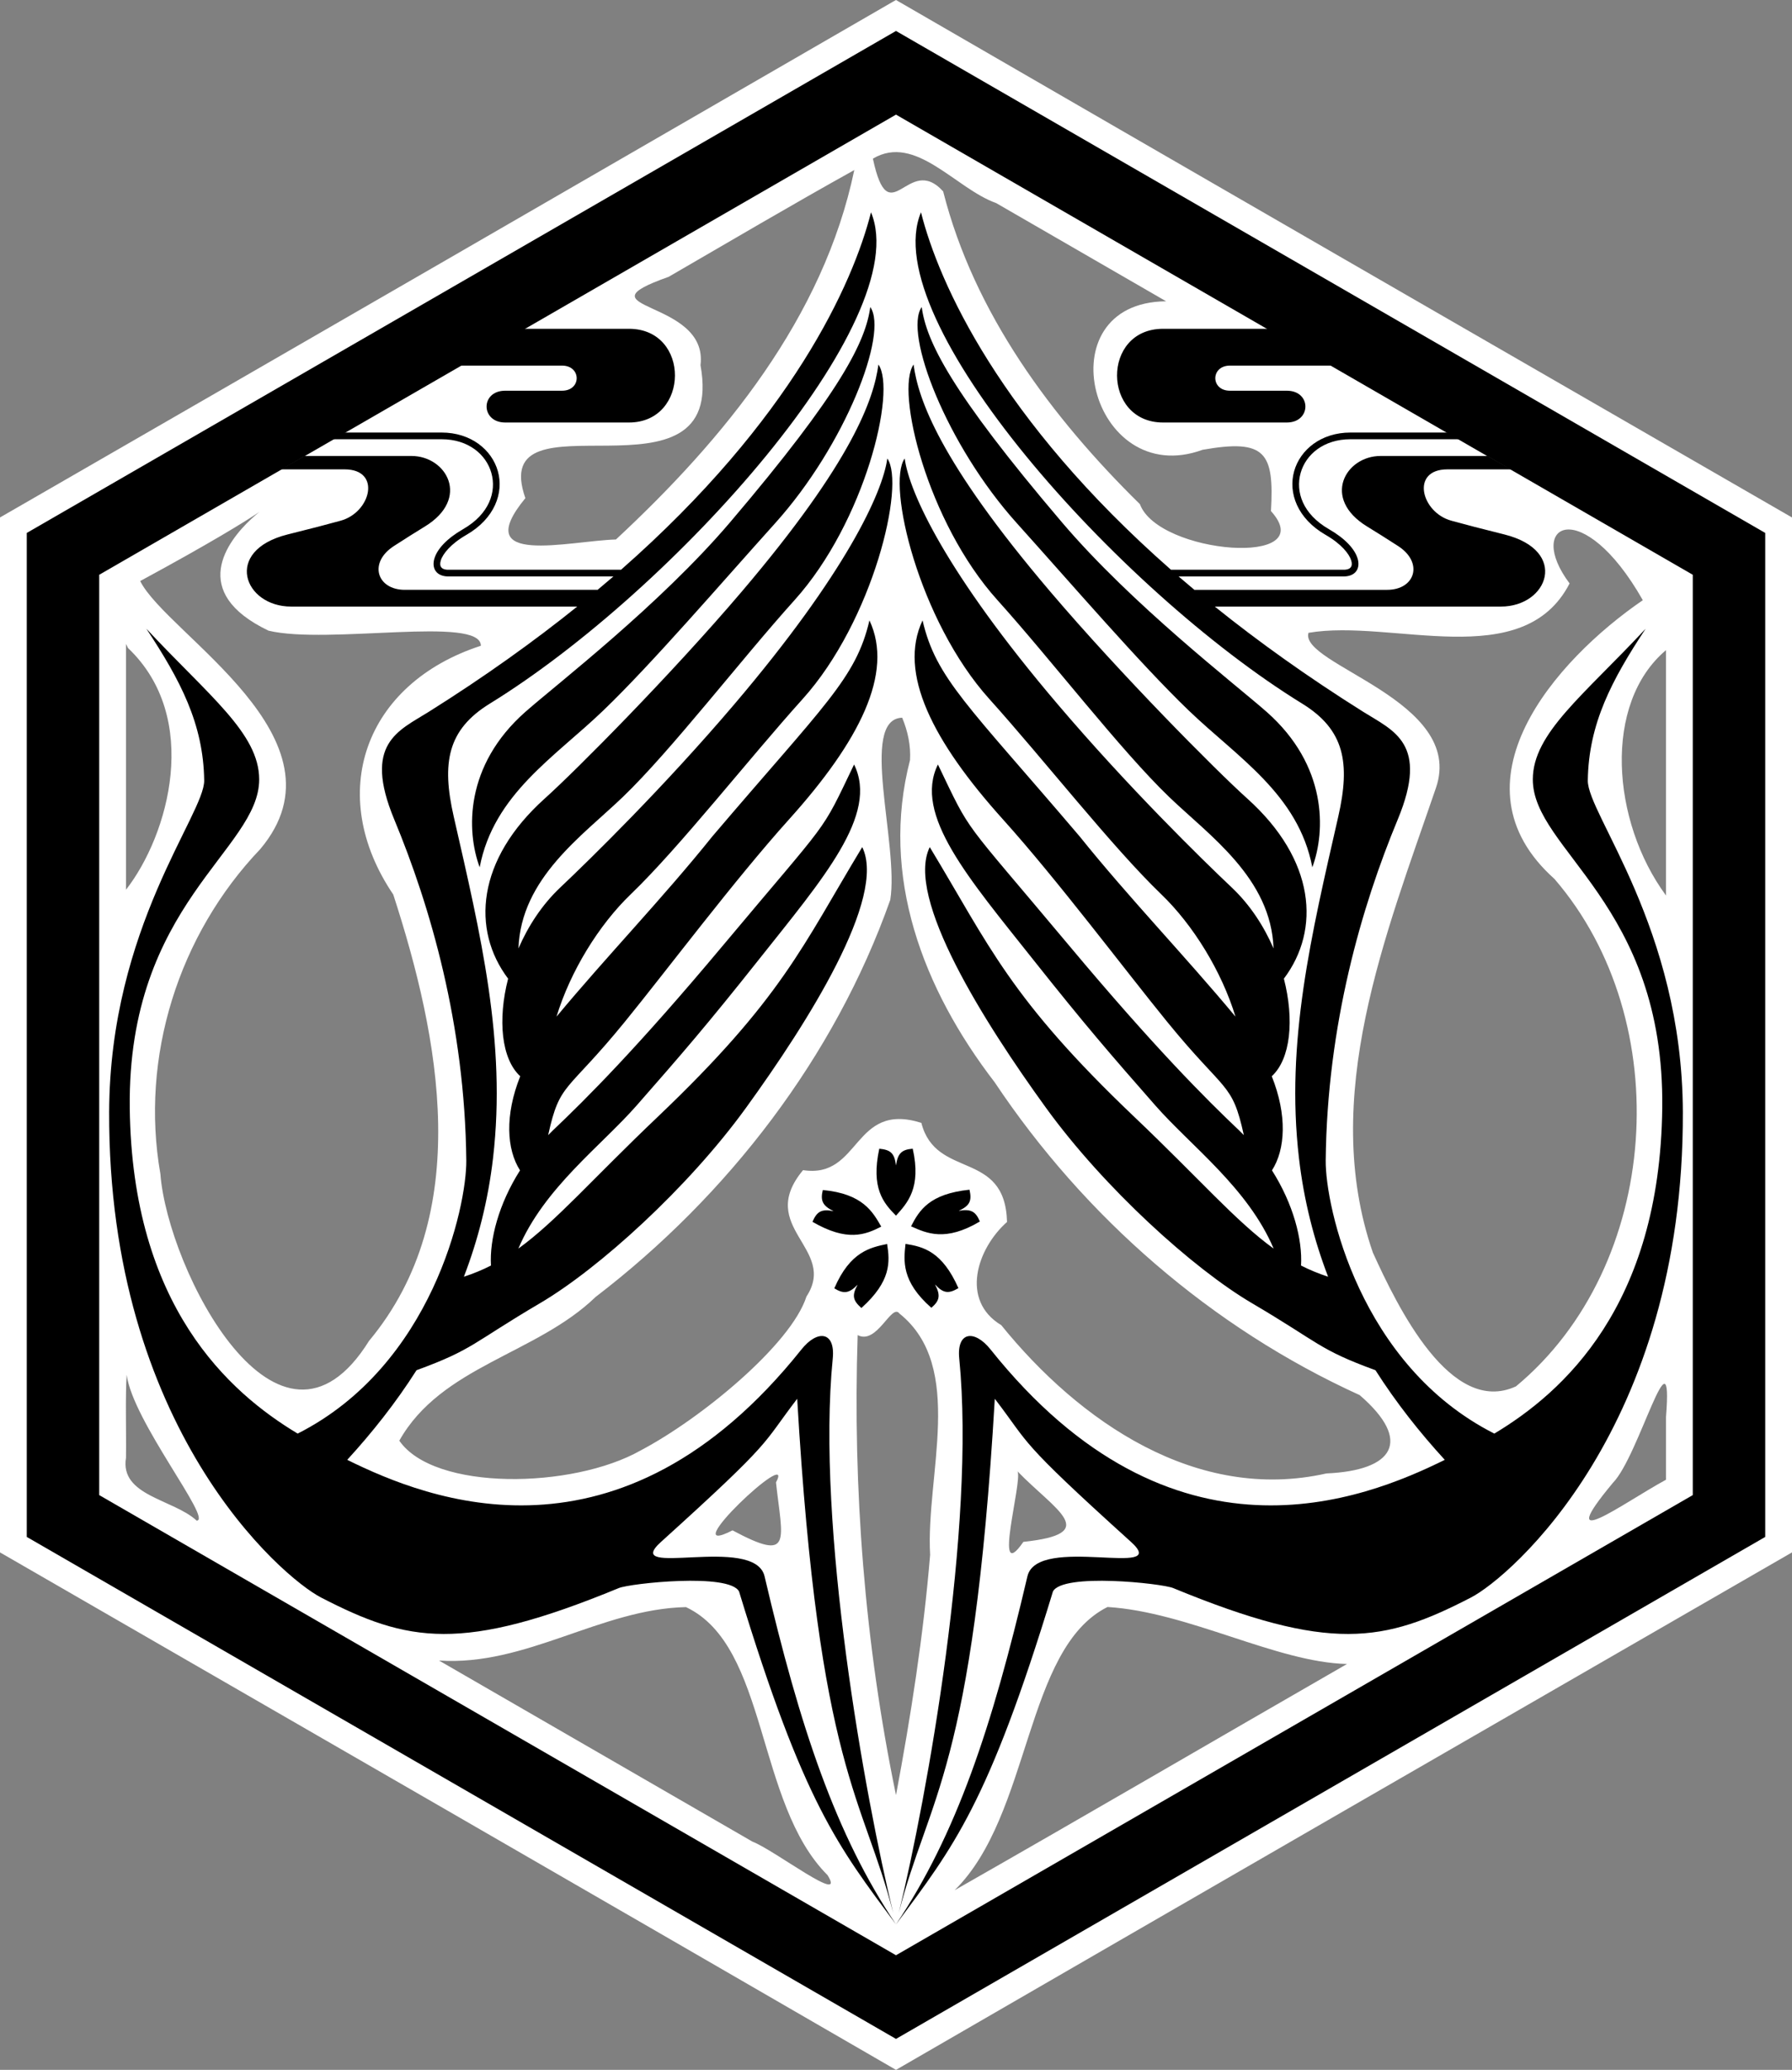
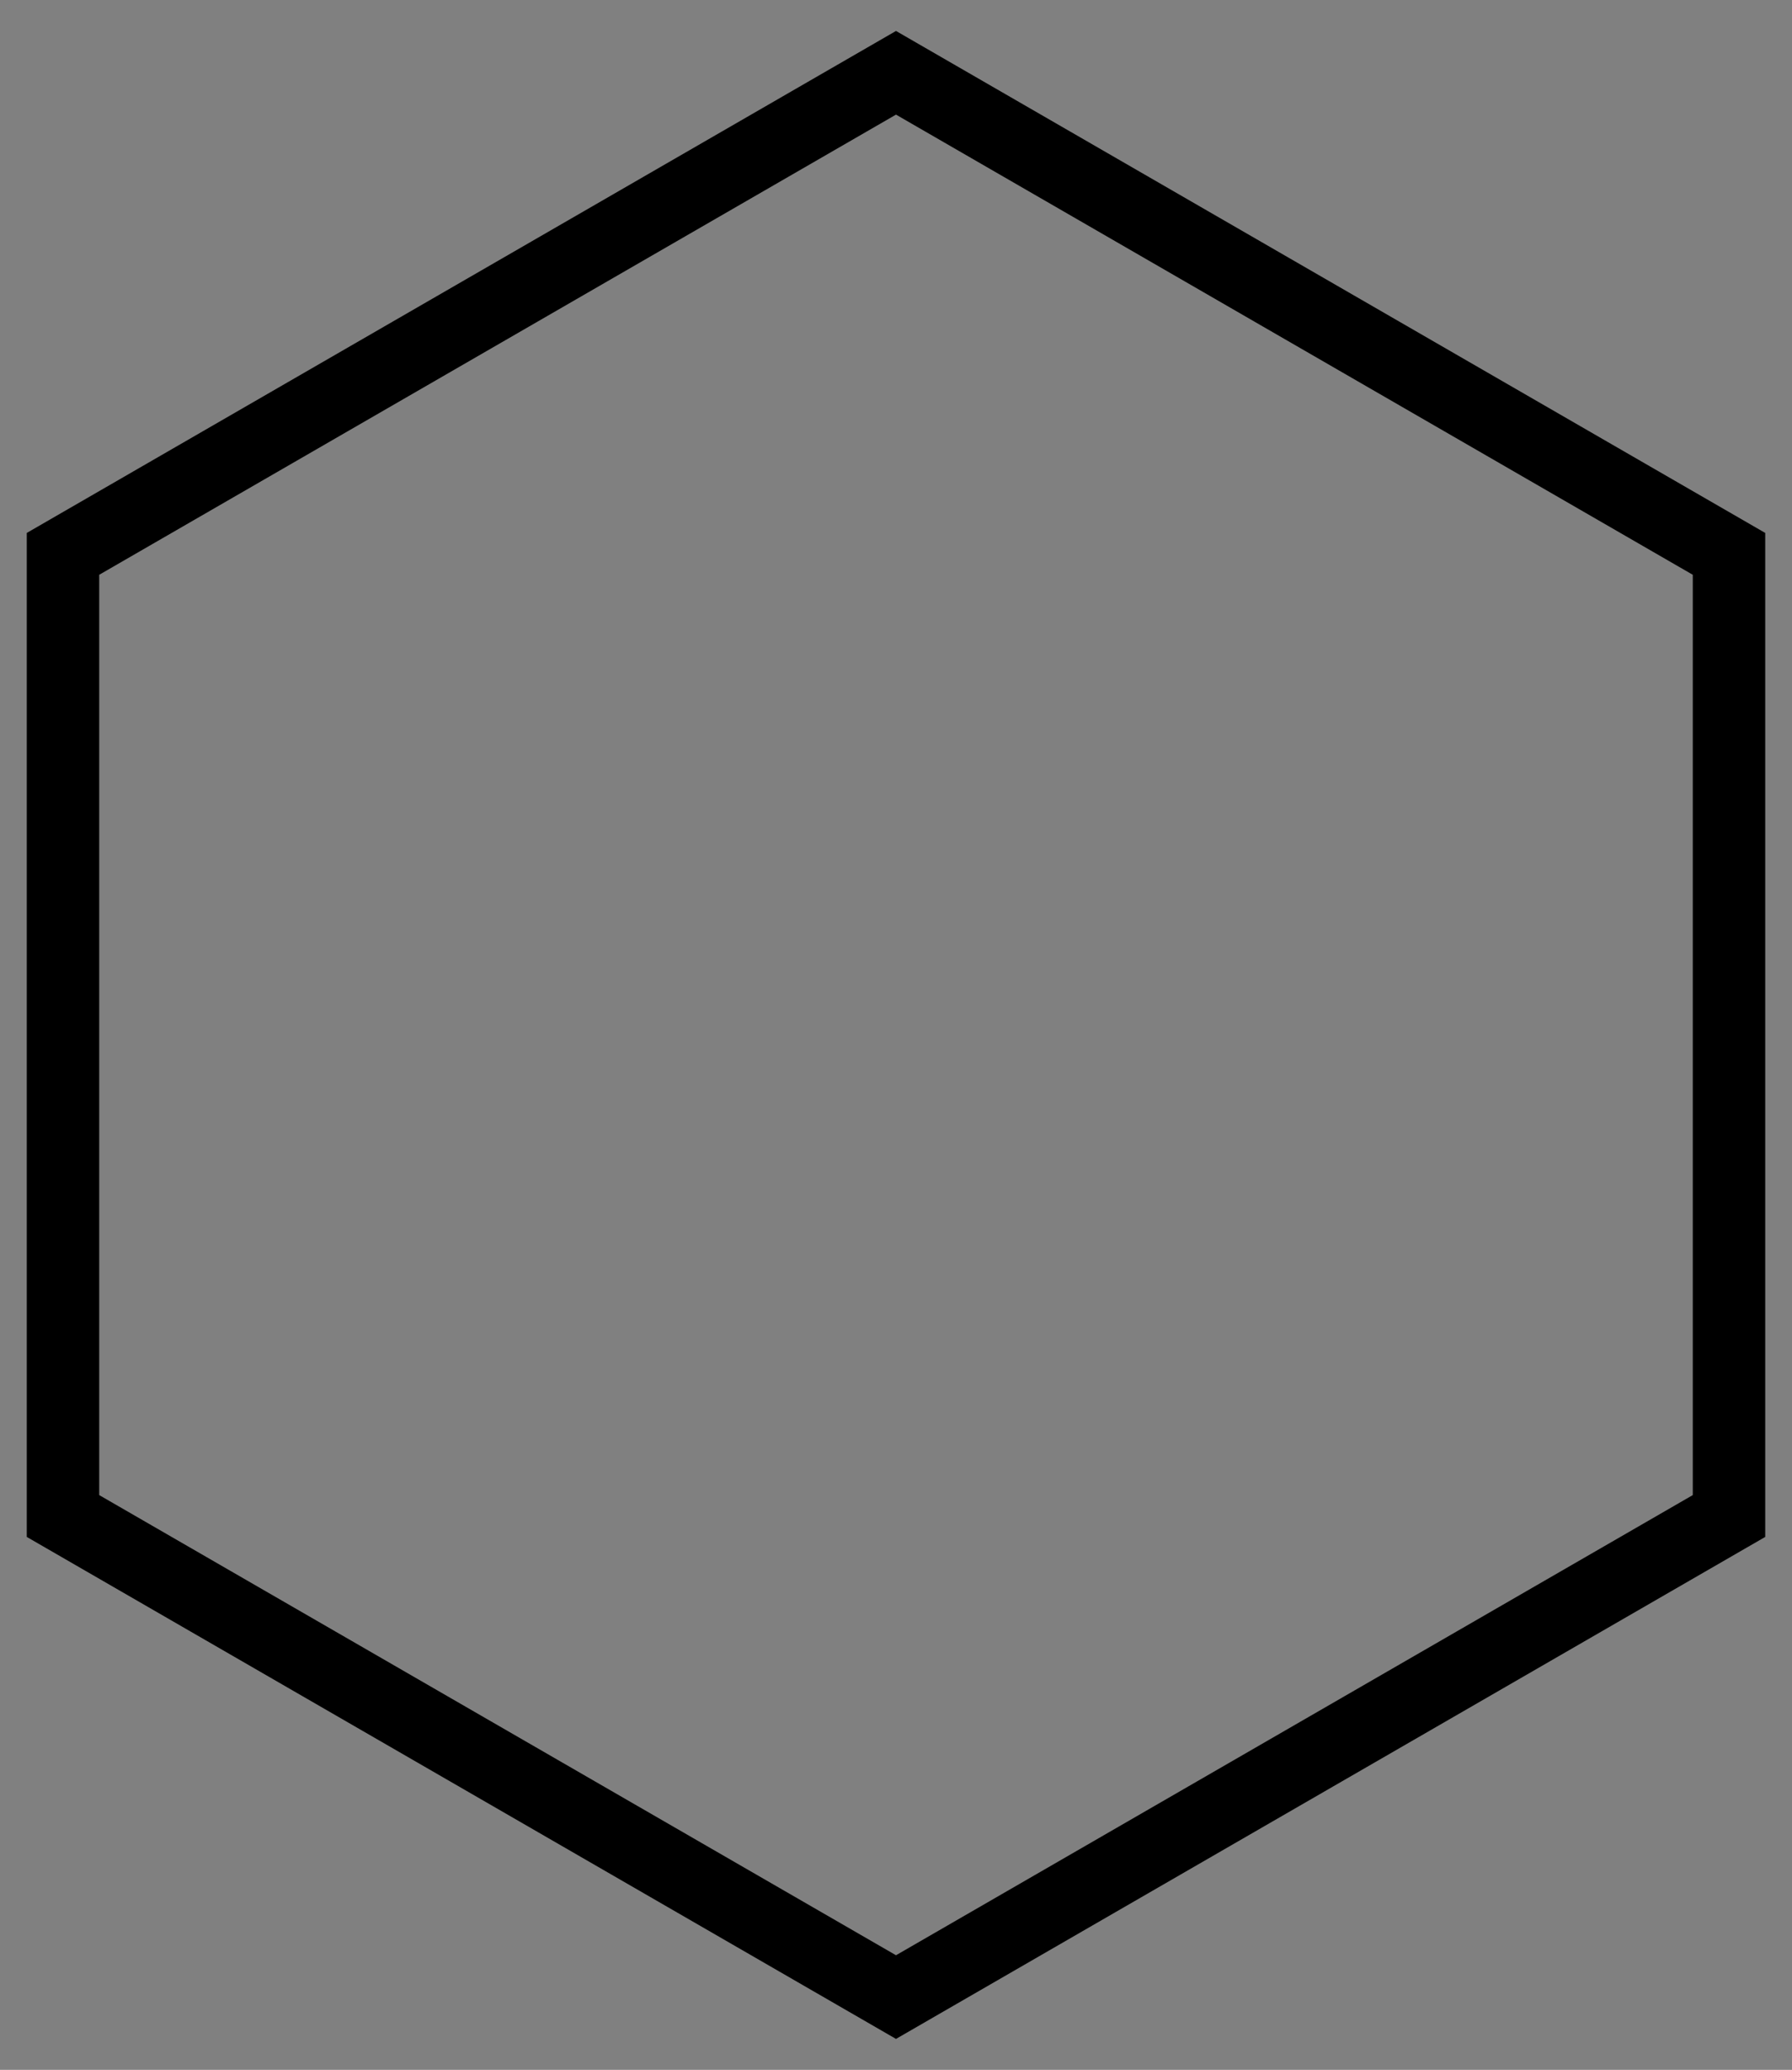
<svg xmlns="http://www.w3.org/2000/svg" xmlns:ns1="http://www.inkscape.org/namespaces/inkscape" xmlns:ns2="http://sodipodi.sourceforge.net/DTD/sodipodi-0.dtd" id="svg2" version="1.1" ns1:version="0.47 r22583" width="535.625" height="618.5" ns2:docname="test.svg">
  <rect width="100%" height="100%" fill="#808080" stroke="none" />
  <defs id="defs6" />
  <ns2:namedview pagecolor="#ffffff" bordercolor="#666666" borderopacity="1" objecttolerance="10" gridtolerance="10" guidetolerance="10" ns1:pageopacity="0" ns1:pageshadow="2" ns1:window-width="1034" ns1:window-height="776" id="namedview4" showgrid="false" ns1:zoom="0.51664768" ns1:cx="195.32832" ns1:cy="318.49743" ns1:window-x="123" ns1:window-y="8" ns1:window-maximized="0" ns1:current-layer="svg2" ns1:object-nodes="true" ns1:object-paths="false" />
-   <path style="fill: rgb(255, 255, 255); fill-opacity: 1; stroke: none;" d="M 266.812,0.563 C 177.91,51.977 88.989,103.361 0,154.625 0,257.708 0,360.792 0,463.875 89.304,515.359 178.595,566.866 267.812,618.5 357.03,566.866 446.321,515.359 535.625,463.875 c 0,-103.083 0,-206.167 0,-309.25 C 446.321,103.141 357.03,51.634 267.812,0 l -0.872,0.49 -0.128,0.072 z m 81.75,89.469 c -36.861,0.283 -22.536,56.573 10.889,44.372 18.91,-3.347 21.414,0.858 20.44,18.313 15.172,16.854 -33.642,12.934 -39.171,-2.061 C 314.301,124.698 291.146,93.6 281.906,57.188 c -10.557,-11.627 -16.086,13.12 -21,-9.781 12.719,-7.571 24.702,8.978 36.851,13.279 16.935,9.782 33.87,19.564 50.805,29.346 z M 255.344,50.812 c -9.22,44.148 -38.979,80.404 -71.242,110.394 -14.131,0.4 -44.035,8.283 -27.071,-12.355 -11.738,-33.505 60.437,4.909 52.346,-39.726 2.493,-19.926 -37.806,-16.415 -9.519,-26.406 C 218.318,72.024 236.698,61.184 255.344,50.812 z m 235.691,128.534 c -26.302,17.999 -58.383,54.709 -26.411,83.29 36.702,42.506 31.886,115.641 -11.505,151.628 -19.528,8.975 -35.374,-23.729 -42.765,-39.957 -16.023,-46.263 3.876,-95.122 18.866,-138.932 8.877,-26.088 -40.912,-36.729 -38.118,-46.281 24.987,-4.28 64.105,12.26 78.047,-14.753 -13.487,-17.927 3.89,-26.665 21.887,5.004 z M 80.273,188.456 c 17.809,4.248 63.535,-4.573 63.453,4.505 -34.85,11.322 -46.484,44.346 -26.177,74.341 13.879,42.76 24.299,95.526 -7.239,133.367 C 83.276,444.047 50.127,379.395 47.94,350.791 41.815,315.873 53.389,279.297 77.781,253.733 105.529,220.821 49.83,189.553 41.901,173.623 127.231,127.475 32.194,165.469 80.273,188.456 z M 38.25,193.625 c 21.977,20.862 12.165,55.899 -0.594,72.239 0,-24.486 0,-48.972 0,-73.457 l 0.438,0.899 L 38.25,193.625 z m 459.719,73.969 c -16.331,-22.184 -18.9,-57.422 0,-73.332 0,24.444 0,48.888 0,73.332 z M 272,227.125 c -8.975,34.625 3.815,68.337 25.296,96.259 26.949,40.38 64.863,73.37 109.11,93.491 15.973,13.796 10.044,22.527 -9.925,23.405 -38.848,8.75 -73.909,-15.54 -97.212,-44.313 -12.301,-7.385 -7.256,-22.872 1.729,-30.834 -0.571,-21.738 -21.271,-12.587 -25.608,-29.606 -20.577,-6.495 -18.052,16.809 -35.362,14.125 -14.239,17.124 10.456,23.38 1.018,37.771 -4.596,14.338 -31.545,36.502 -49.545,45.979 -20.361,11.534 -61.744,12.206 -72.15,-2.914 12.565,-22.305 40.909,-25.776 58.68,-42.949 39.496,-30.24 71.446,-71.647 88.069,-118.648 2.671,-16.473 -9.454,-54.028 3.557,-54.432 1.667,3.986 2.611,8.329 2.343,12.666 z M 268.844,392.5 c 19.839,15.892 7.811,48.367 9.17,72.117 -2.011,24.103 -5.738,48.029 -10.202,71.789 -9.355,-45.178 -12.956,-91.58 -11.458,-137.463 5.802,3.032 10.131,-9.64 12.489,-6.443 z M 37.875,410.812 c 1.763,13.8 25.755,43.444 20.908,43.572 -6.827,-6.382 -23.017,-7.365 -21.126,-18.774 0.104,-7.768 -0.234,-19.201 0.219,-24.798 z m 460.094,31.344 c -12.867,6.991 -34.185,22.917 -15.878,0.936 7.773,-7.872 18.093,-47.739 15.878,-19.752 0,6.272 0,12.543 0,18.815 z m -266.031,0.812 c 1.915,17.487 5.103,23.998 -12.99,14.323 -18.151,9.289 19.151,-25.827 12.99,-14.323 z m 72.188,-3.312 c 11.368,11.717 25.226,18.582 1.756,21.074 -9.423,13.608 -0.162,-18.173 -1.756,-21.074 z m 26.906,40.531 c 24.095,1.475 50.537,16.557 71.581,17.031 -39.109,22.498 -78.067,45.257 -117.268,67.594 22.88,-22.509 20.9,-72.218 45.688,-84.625 z m -126,0.031 c 24.672,11.645 20.802,58.616 42.318,80.096 5.827,9.306 -15.808,-7.477 -22.449,-10.016 -31.227,-18.037 -62.454,-36.074 -93.682,-54.111 25.998,1.752 48.362,-15.409 73.812,-15.969 z" id="path3633" />
  <path style="fill: rgb(0, 0, 0); fill-opacity: 1; stroke: none;" d="M 267.812,9.25 8,159.25 l 0,300 259.812,150 259.812,-150 0,-300 -259.812,-150 z m 0,25 238.156,137.5 0,275 -238.156,137.5 -238.157,-137.5 0,-275 238.156,-137.5 z" id="path2820" />
-   <path style="fill: rgb(0, 0, 0); fill-opacity: 1; stroke: none;" d="M 260.344,63.438 C 254.967,84.744 236.687,125.394 185.625,170.25 l -51.625,0 c -1.178,0 -1.814,-0.339 -2.125,-0.75 -0.311,-0.411 -0.424,-1.047 -0.125,-2.031 0.597,-1.968 3,-4.966 7.625,-7.625 8.498,-4.885 11.247,-12.581 9.438,-19.031 C 147.003,134.362 140.729,129.25 132,129.25 l -33,0 0,2 33,0 c 7.957,0 13.314,4.528 14.875,10.094 1.561,5.566 -0.583,12.249 -8.469,16.781 -4.911,2.823 -7.716,5.959 -8.562,8.75 -0.423,1.395 -0.342,2.813 0.438,3.844 0.78,1.031 2.132,1.531 3.719,1.531 l 49.344,0 c -1.544,1.334 -3.116,2.659 -4.719,4 l -57.625,0 c -8.374,0 -10.995,-8.182 -3.156,-13.156 4.831,-3.065 4.763,-3.089 9.125,-5.75 C 140.733,148.949 133.45,136.25 123,136.25 l -32,0 -7,4 19,0 c 11.094,0 7.868,12.879 -1.188,15.344 -5.926,1.613 -6.844,1.843 -15.906,4.125 C 66.619,164.576 72.889,181.25 87,181.25 l 85.531,0 c -12.93,10.394 -27.633,20.942 -44.406,31.469 -9.05,5.68 -19.719,9.439 -10.281,32.156 10.782,25.954 21.117,61.335 21.531,101.875 0.14,13.668 -10.131,61.246 -50.406,81.625 -20.425,-12.254 -49.495,-38.008 -50.188,-97.312 -0.713,-61.028 38.736,-77.065 38.688,-98.188 -0.032,-13.769 -15.046,-24.955 -33.719,-45 10.118,15.33 17.05,28.378 17.281,45.344 0.137,10.09 -28.225,43.892 -28.406,99.062 -0.309,94.362 51.572,138.99 63.312,145.062 26.023,13.461 42.036,16.551 89.031,-2.812 3.385,-1.395 33.037,-4.603 35.938,1.031 19.304,63.407 29.683,76.302 46.906,99.469 -18.015,-26.813 -28.677,-58.699 -39.281,-104 -2.965,-12.667 -43.32,0.883 -30.969,-10.281 34.365,-31.063 29.862,-28.637 40.719,-42.781 6.491,111.234 19.877,119.023 28.688,153.625 -8.438,-34.764 -23.034,-115.404 -18.062,-165.656 0.807,-8.157 -4.586,-8.678 -9.344,-2.719 -54.393,68.131 -111.726,44.858 -135.781,33 7.439,-8.116 14.497,-17.008 20.719,-26.781 17.103,-6.249 16.639,-8.11 36.969,-20.062 C 178.905,379.124 205.586,355.041 223,331 c 18.435,-25.45 42.119,-62.875 34.719,-77.875 -17.824,29.475 -23.871,45.158 -61.25,80.719 -19.398,18.454 -30.243,31.089 -41.531,39.25 7.681,-18.125 24.732,-30.667 35.344,-42.75 13.347,-15.197 21.107,-24.173 36.344,-43.375 19.533,-24.617 36.057,-43.532 28.656,-58.531 -10.324,21.49 -6.32,14.814 -39.438,54.375 -25.185,30.085 -40.623,45.529 -50.594,54.969 -0.488,0.462 -0.938,0.934 -1.406,1.406 3.527,-16.068 5.398,-12.337 23.031,-34 12.745,-15.657 32.733,-42.32 48.938,-60.312 21.03,-23.351 31.463,-43.775 24.062,-59.5 -4.033,17.377 -13.502,25.24 -46.938,64.531 -14.863,18.521 -31.424,35.625 -46.594,53.875 4.138,-13.565 12.656,-27.405 22.219,-36.594 14.557,-13.988 35.171,-40.351 51.375,-58.344 21.03,-23.351 30.746,-64.102 25.281,-71.844 -1.372,10.119 -12.314,34.177 -45.75,73.469 -21.072,24.762 -42.905,46.123 -52.031,54.75 -5.422,5.125 -9.585,11.515 -12.469,18.188 0.735,-21.032 19.163,-33.696 31.188,-45.25 14.557,-13.988 35.139,-40.851 51.344,-58.844 21.03,-23.351 30.528,-62.634 25.062,-70.375 -1.372,10.119 -7.471,28.615 -40.906,67.906 -21.072,24.762 -49.465,53.363 -58.812,61.75 -20.418,18.32 -21.983,39.231 -10.969,53.844 -3.162,12.282 -2.001,24.019 3.625,29.156 -4.649,11.616 -4.095,21.844 -0.062,28.125 -6.374,10.035 -9.147,20.672 -8.688,28.438 -2.552,1.305 -5.227,2.406 -8.094,3.344 4.189,-10.914 7.234,-22.712 8.719,-35.5 4.023,-34.66 -3.715,-66.74 -11.75,-101.969 -3.673,-16.106 -1.861,-26.001 10.781,-33.781 55.038,-33.872 127.324,-114.78 113.938,-146.812 z m 7.469,511.594 c 17.223,-23.167 27.602,-36.062 46.906,-99.469 2.901,-5.634 32.553,-2.426 35.938,-1.031 46.995,19.364 63.008,16.273 89.031,2.812 11.74,-6.073 63.621,-50.701 63.312,-145.062 -0.181,-55.17 -28.544,-88.973 -28.406,-99.062 0.231,-16.966 7.163,-30.014 17.281,-45.344 -18.673,20.045 -33.687,31.231 -33.719,45 -0.049,21.122 39.4,37.159 38.688,98.188 -0.692,59.305 -29.762,85.058 -50.188,97.312 C 406.381,407.996 396.11,360.418 396.25,346.75 396.664,306.21 406.999,270.829 417.781,244.875 427.219,222.157 416.55,218.399 407.5,212.719 390.727,202.192 376.023,191.644 363.094,181.25 l 85.531,0 c 14.111,0 20.381,-16.674 1.094,-21.531 -9.062,-2.282 -9.981,-2.512 -15.906,-4.125 C 424.757,153.129 421.531,140.25 432.625,140.25 l 19,0 -7,-4 -32,0 c -10.45,0 -17.733,12.699 -3.969,21.094 4.362,2.661 4.294,2.685 9.125,5.75 7.839,4.974 5.218,13.156 -3.156,13.156 l -57.625,0 c -1.603,-1.341 -3.175,-2.666 -4.719,-4 l 49.344,0 c 1.586,0 2.939,-0.5 3.719,-1.531 0.78,-1.031 0.861,-2.448 0.438,-3.844 -0.847,-2.791 -3.652,-5.927 -8.562,-8.75 -7.886,-4.533 -10.03,-11.215 -8.469,-16.781 1.561,-5.566 6.918,-10.094 14.875,-10.094 l 33,0 0,-2 -33,0 c -8.729,0 -15.003,5.112 -16.812,11.562 -1.809,6.45 0.939,14.146 9.438,19.031 4.625,2.659 7.028,5.657 7.625,7.625 0.299,0.984 0.186,1.62 -0.125,2.031 -0.311,0.411 -0.947,0.75 -2.125,0.75 l -51.625,0 C 298.938,125.394 280.658,84.744 275.281,63.438 261.895,95.47 334.18,176.378 389.219,210.25 401.861,218.03 403.673,227.925 400,244.031 391.965,279.26 384.227,311.34 388.25,346 c 1.484,12.788 4.53,24.586 8.719,35.5 -2.867,-0.938 -5.542,-2.039 -8.094,-3.344 0.46,-7.765 -2.314,-18.403 -8.688,-28.438 4.032,-6.281 4.586,-16.509 -0.062,-28.125 5.626,-5.137 6.787,-16.874 3.625,-29.156 11.014,-14.613 9.449,-35.524 -10.969,-53.844 -9.348,-8.387 -37.741,-36.988 -58.812,-61.75 -33.436,-39.292 -39.535,-57.787 -40.906,-67.906 -5.465,7.741 4.032,47.024 25.062,70.375 16.204,17.992 36.787,44.856 51.344,58.844 12.024,11.554 30.452,24.218 31.188,45.25 -2.884,-6.673 -7.047,-13.062 -12.469,-18.188 -9.127,-8.627 -30.959,-29.988 -52.031,-54.75 C 282.721,171.177 271.778,147.119 270.406,137 c -5.465,7.741 4.251,48.493 25.281,71.844 16.204,17.992 36.818,44.356 51.375,58.344 9.562,9.188 18.081,23.029 22.219,36.594 -15.17,-18.25 -31.731,-35.354 -46.594,-53.875 -33.436,-39.292 -42.904,-47.154 -46.938,-64.531 -7.401,15.725 3.032,36.149 24.062,59.5 16.204,17.992 36.193,44.656 48.938,60.312 17.633,21.663 19.504,17.932 23.031,34 -0.468,-0.473 -0.918,-0.944 -1.406,-1.406 -9.971,-9.44 -25.409,-24.884 -50.594,-54.969 -33.117,-39.561 -29.114,-32.885 -39.438,-54.375 -7.401,15 9.123,33.914 28.656,58.531 15.237,19.202 22.996,28.178 36.344,43.375 10.612,12.083 27.662,24.625 35.344,42.75 -11.289,-8.161 -22.134,-20.796 -41.531,-39.25 -37.379,-35.561 -43.426,-51.244 -61.25,-80.719 -7.401,15 16.284,52.425 34.719,77.875 17.414,24.041 44.095,48.124 61.531,58.375 20.33,11.952 19.866,13.814 36.969,20.062 6.222,9.773 13.28,18.666 20.719,26.781 -24.055,11.858 -81.389,35.131 -135.781,-33 -4.758,-5.959 -10.151,-5.438 -9.344,2.719 4.972,50.252 -9.625,130.893 -18.062,165.656 8.81,-34.602 22.197,-42.391 28.688,-153.625 10.857,14.144 6.354,11.719 40.719,42.781 12.352,11.165 -28.004,-2.386 -30.969,10.281 -10.605,45.301 -21.266,77.187 -39.281,104 z M 260.125,91.75 c -1.372,10.119 -8.439,24.99 -41.875,64.281 -21.072,24.762 -51.799,48.381 -61.219,56.688 -18.16,16.013 -17.673,35.609 -13.656,46.438 4.164,-21.817 22.374,-32.851 36.969,-46.875 14.557,-13.988 35.139,-37.945 51.344,-55.938 C 252.718,132.993 265.59,99.491 260.125,91.75 z m 15.375,0 c -5.465,7.741 7.407,41.243 28.438,64.594 16.204,17.992 36.787,41.95 51.344,55.938 14.595,14.024 32.805,25.058 36.969,46.875 4.017,-10.829 4.504,-30.424 -13.656,-46.438 -9.42,-8.306 -40.147,-31.925 -61.219,-56.688 C 283.939,116.74 276.872,101.869 275.5,91.75 z m -123.5,6.5 -18,11 34,0 c 5.816,0 5.838,7.5 0,7.5 l -17,0 c -7.455,0 -7.364,9.5 0,9.5 l 37,0 c 18.174,0 18.474,-28 0,-28 l -36,0 z m 195.625,0 c -18.474,0 -18.174,28 0,28 l 37,0 c 7.364,0 7.455,-9.5 0,-9.5 l -17,0 c -5.838,0 -5.816,-7.5 0,-7.5 l 34,0 -18,-11 -36,0 z m -84.812,245 c -2.52,11.753 1.179,16.172 5,20 3.405,-3.77 7.641,-8.292 5,-20 -3.204,0.242 -4.49,1.312 -5,5 -0.455,-3.673 -1.622,-4.681 -5,-5 z m 26.969,12.25 c -11.956,1.236 -15.008,6.121 -17.469,10.938 4.638,2.073 10.244,4.693 20.562,-1.438 -1.22,-2.973 -2.647,-3.842 -6.312,-3.188 3.353,-1.568 3.959,-3.002 3.219,-6.312 z m -43.844,0.094 c -0.76,3.122 -0.131,4.687 3.219,6.312 -3.634,-0.703 -4.965,0.074 -6.312,3.188 10.399,6.028 15.741,3.888 20.562,1.438 -2.534,-4.403 -5.518,-9.832 -17.469,-10.938 z m 24.719,16.094 c -0.538,5.051 -1.3,11.174 7.719,19.094 2.45,-2.079 2.849,-3.685 1.094,-6.969 2.527,2.705 4.08,2.821 7,1.094 -4.87,-10.989 -10.471,-12.367 -15.812,-13.219 z m -5.5,0.031 c -4.97,1.049 -11.036,2.225 -15.781,13.25 2.735,1.687 4.388,1.59 6.969,-1.094 -1.791,3.239 -1.42,4.725 1.125,6.969 8.947,-8.027 8.528,-13.782 7.688,-19.125 z" id="path2815" />
</svg>